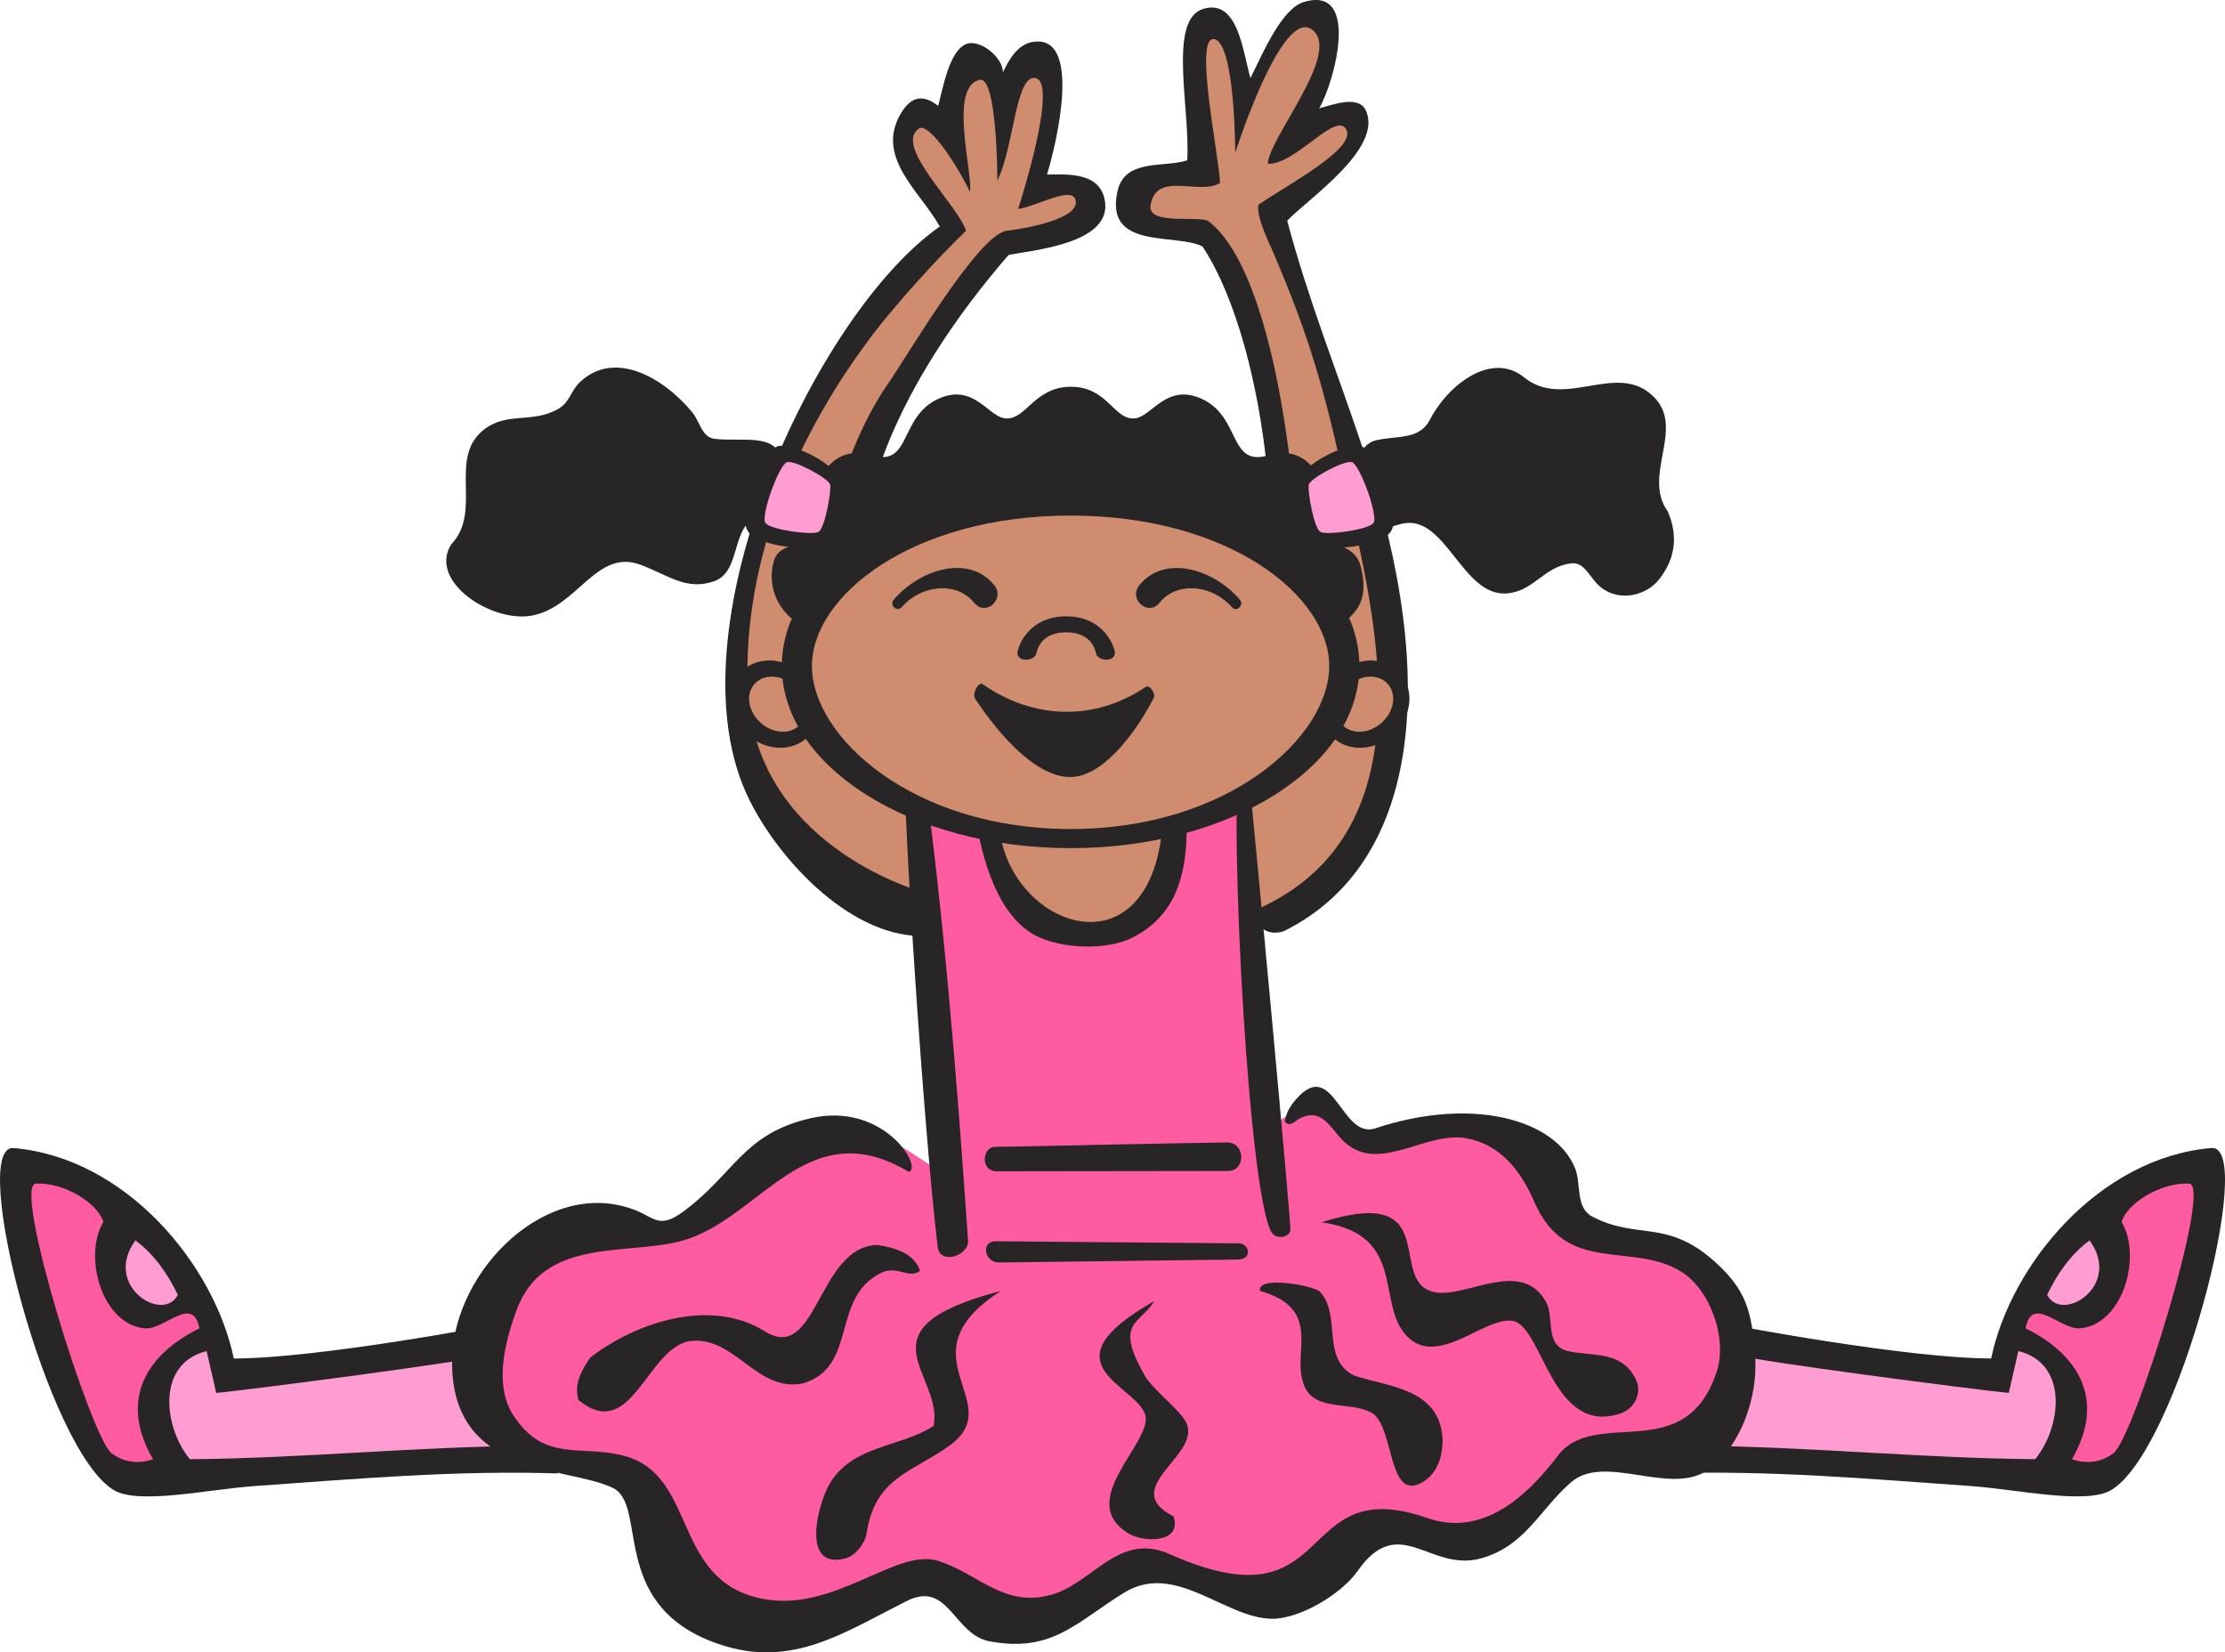
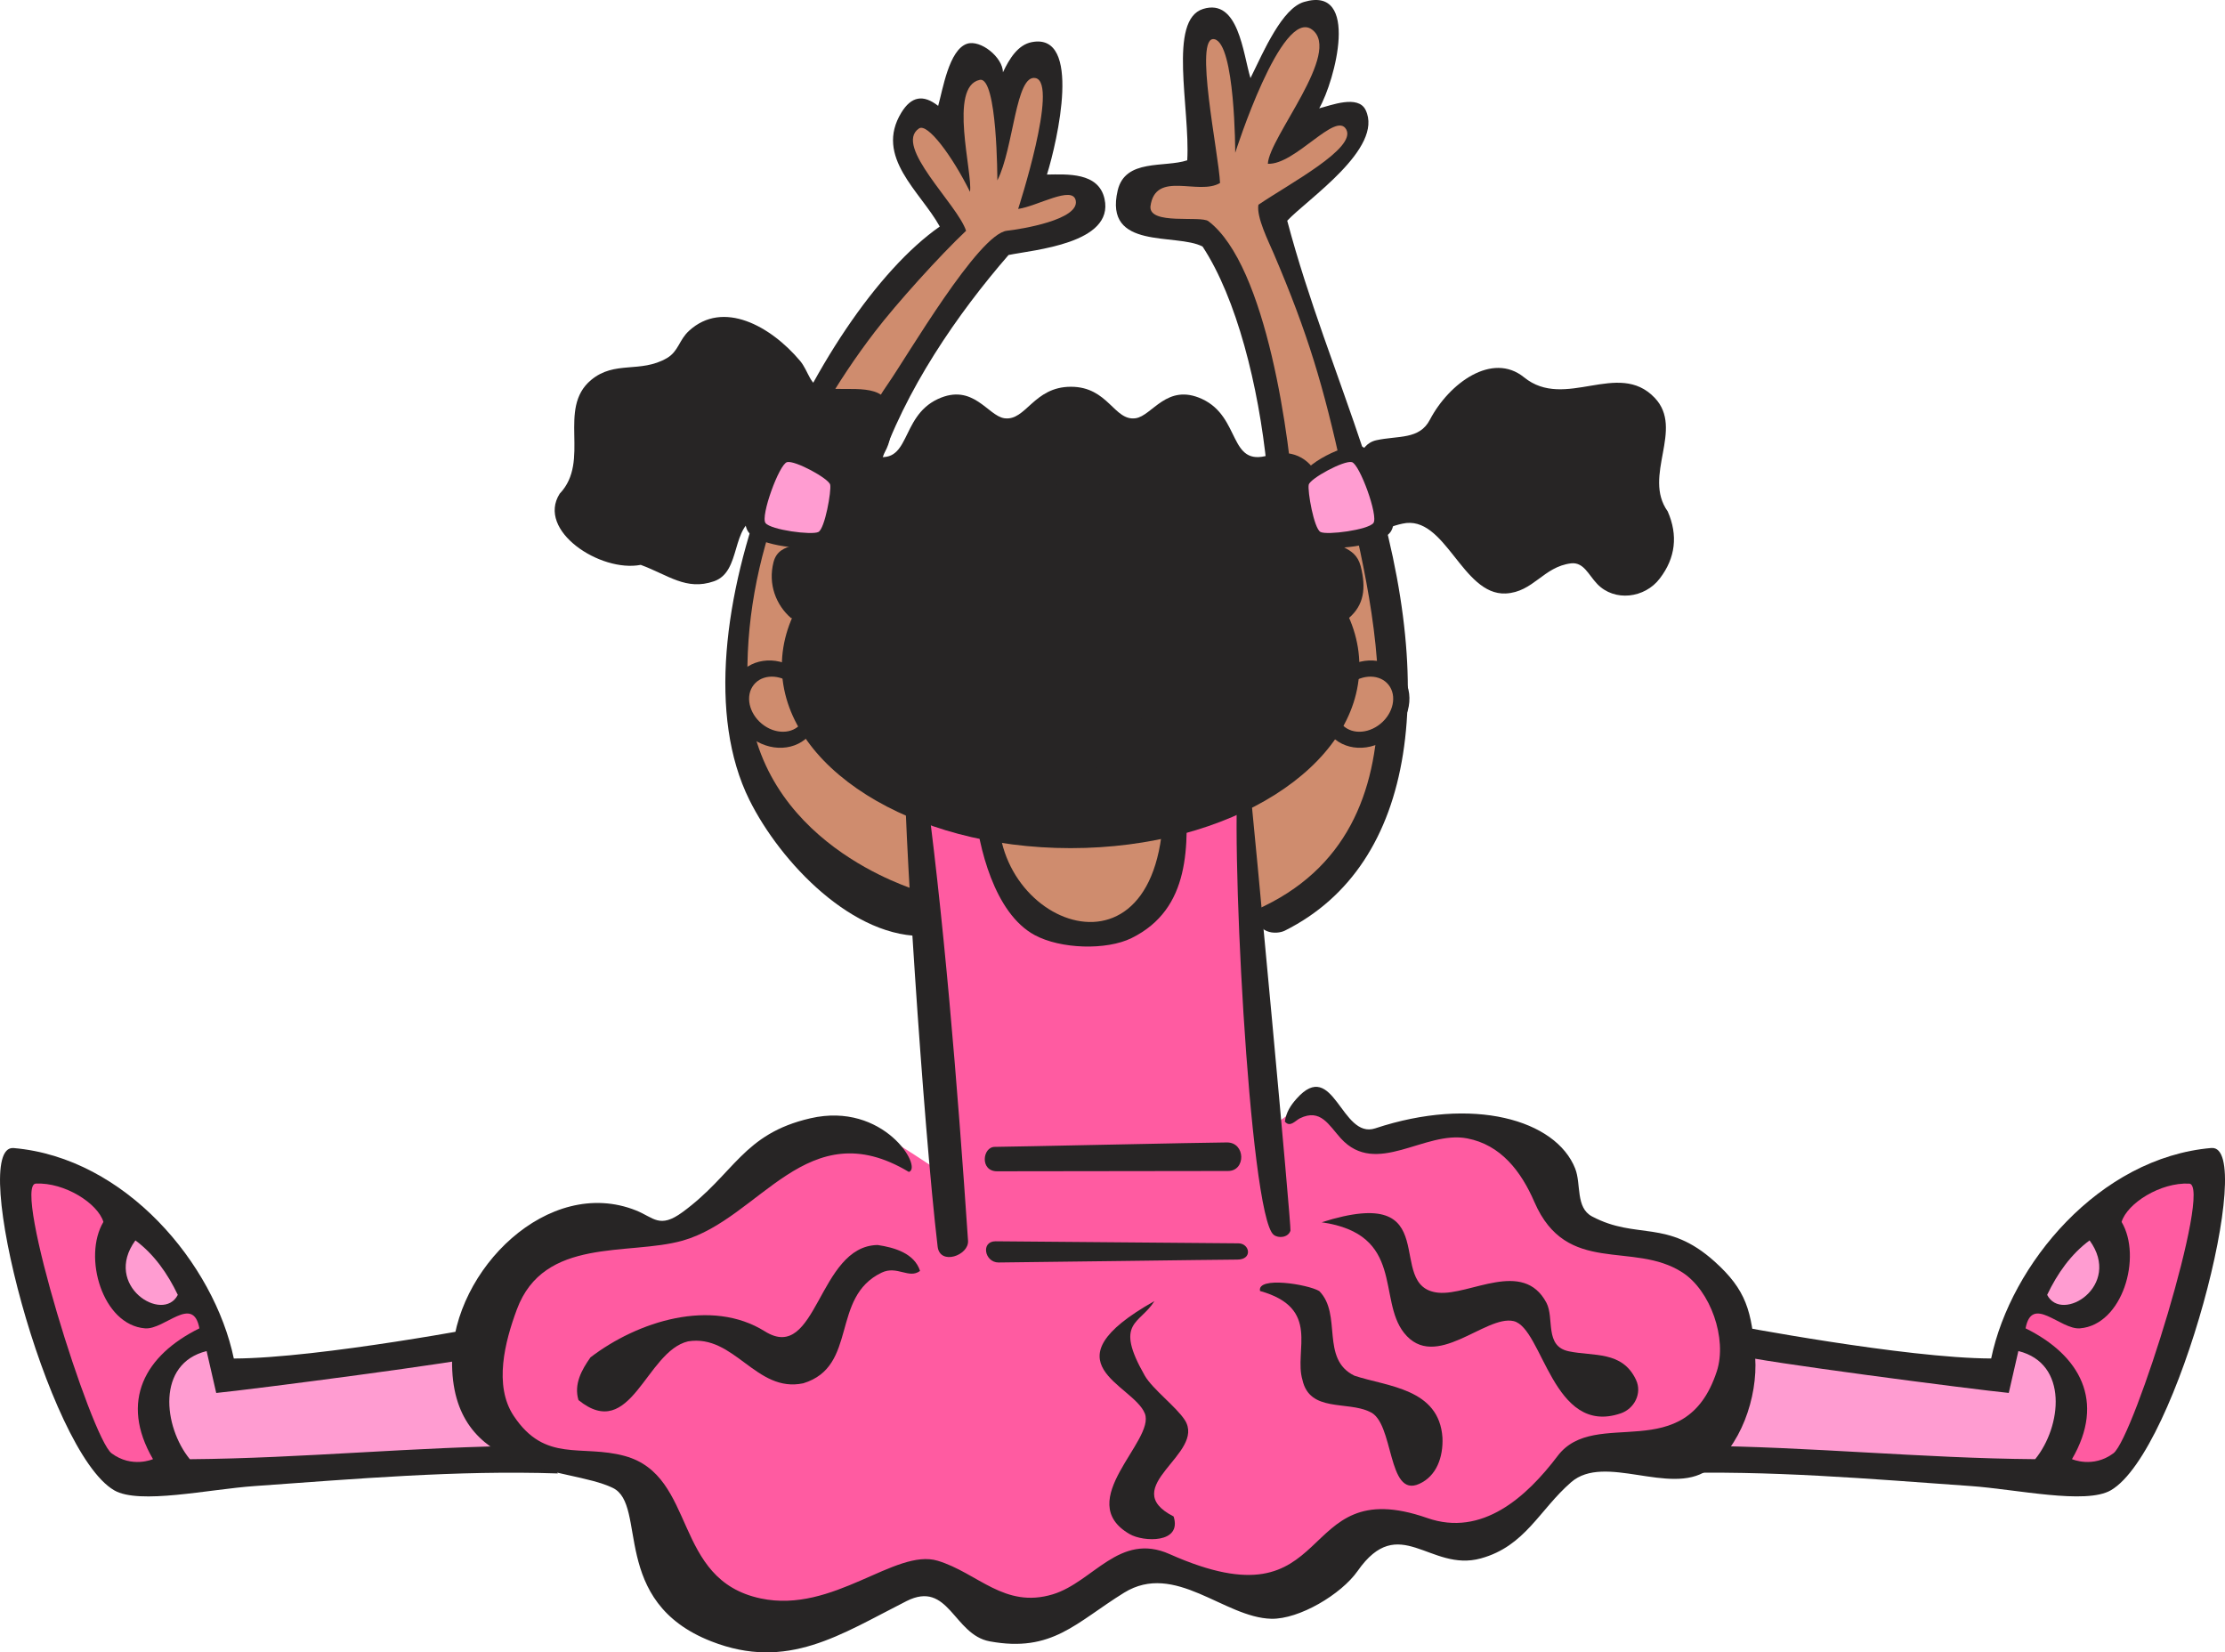
<svg xmlns="http://www.w3.org/2000/svg" version="1.1" width="119.005" height="88.37" viewBox="0,0,119.005,88.37">
  <g transform="translate(-180.497,-120.815)">
    <g data-paper-data="{&quot;isPaintingLayer&quot;:true}" fill="none" fill-rule="nonzero" stroke="none" stroke-width="1" stroke-linecap="butt" stroke-linejoin="miter" stroke-miterlimit="10" stroke-dasharray="" stroke-dashoffset="0" font-family="none" font-weight="none" font-size="none" text-anchor="none" style="mix-blend-mode: normal">
      <g>
        <path d="M191.985,192.535c0.838,0.731 0.559,1.757 0.559,1.757l14.396,-2.34l-0.56,3.661l2.656,3.221l-19.917,1.096l-0.559,-2.781l0.21,-2.27c0,0 1.397,-2.488 3.214,-2.343z" data-paper-data="{&quot;origPos&quot;:null}" fill="#ff9cd1" />
        <path d="M193.002,193.469c4.6,-0.015 13.863,-1.79 13.863,-1.79c0,0 0.763,1.257 -0.298,1.612c-0.956,0.321 -12.774,1.854 -14.505,2.02l-0.514,-2.24c-2.695,0.667 -2.312,4.05 -0.897,5.783c6.053,-0.048 12.087,-0.672 18.14,-0.718c0.439,0.584 1.264,0.794 1.54,1.479c-5.416,-0.181 -10.824,0.294 -16.224,0.675c-2.451,0.172 -6.162,1.006 -7.502,0.227c-3.582,-2.076 -7.832,-18.513 -5.381,-18.304c5.996,0.516 10.728,6.211 11.779,11.258z" data-paper-data="{&quot;origPos&quot;:null}" fill="#272525" />
        <path d="M186.027,186.164c-1.112,1.867 -0.053,5.508 2.225,5.691c1.051,0.085 2.568,-1.826 2.91,0c-2.909,1.434 -4.288,3.897 -2.482,6.995c0,0 -1.126,0.5 -2.215,-0.312c-1.09,-0.811 -5.329,-14.362 -4.053,-14.424c1.536,-0.075 3.315,1.055 3.616,2.049z" data-paper-data="{&quot;origPos&quot;:null}" fill="#ff5ba1" />
        <path d="M190.007,190.064c-0.783,1.545 -4.037,-0.49 -2.268,-2.912c0.998,0.737 1.724,1.775 2.268,2.912z" data-paper-data="{&quot;origPos&quot;:null}" fill="#ff9cd1" />
      </g>
      <g>
        <path d="M291.225,194.878l0.213,2.27l-0.562,2.781l-19.918,-1.096l2.657,-3.221l-0.56,-3.661l14.397,2.34c0,0 -0.28,-1.025 0.559,-1.757c1.818,-0.145 3.214,2.343 3.214,2.343z" data-paper-data="{&quot;origPos&quot;:null}" fill="#ff9cd1" />
        <path d="M298.777,182.211c2.451,-0.209 -1.799,16.228 -5.381,18.304c-1.341,0.779 -5.05,-0.055 -7.503,-0.227c-5.4,-0.381 -10.808,-0.855 -16.224,-0.675c0.277,-0.685 1.1,-0.896 1.54,-1.479c6.053,0.046 12.088,0.67 18.141,0.718c1.412,-1.733 1.798,-5.115 -0.9,-5.783l-0.513,2.24c-1.729,-0.166 -13.551,-1.699 -14.504,-2.02c-1.062,-0.355 -0.298,-1.612 -0.298,-1.612c0,0 9.26,1.775 13.86,1.79c1.051,-5.047 5.783,-10.741 11.782,-11.258z" data-paper-data="{&quot;origPos&quot;:null}" fill="#272525" />
        <path d="M297.587,184.114c1.275,0.061 -2.963,13.613 -4.054,14.424c-1.09,0.812 -2.215,0.312 -2.215,0.312c1.805,-3.097 0.425,-5.56 -2.482,-6.995c0.341,-1.826 1.857,0.085 2.909,0c2.28,-0.184 3.337,-3.824 2.226,-5.691c0.299,-0.994 2.078,-2.124 3.617,-2.049z" data-paper-data="{&quot;origPos&quot;:null}" fill="#ff5ba1" />
        <path d="M292.259,187.152c1.768,2.423 -1.488,4.457 -2.269,2.912c0.543,-1.137 1.27,-2.175 2.269,-2.912z" data-paper-data="{&quot;origPos&quot;:null}" fill="#ff9cd1" />
      </g>
      <path d="M229.928,169.912c-0.384,-2.523 -1.187,-4.756 -0.35,-6.953c0.644,-1.685 2.83,-0.039 4.613,-0.148c0.421,3.77 2.062,8.348 5.59,7.76c3.389,-0.549 4.054,-4.612 4.054,-8.199c2.936,0 3.354,-0.808 3.354,2.27c0,4.466 0.84,12.813 0.698,16.471c1.327,0 2.07,-1.793 3.284,-1.097c0.87,0.497 1.783,1.975 3.006,1.975c2.008,0 5.019,-1.208 6.848,-0.51c1.449,0.552 1.867,2.784 2.517,4.32c1.395,3.335 5.345,0.624 7.965,3.003c2.34,2.121 1.819,7.43 -0.838,9.153c-2.271,1.461 -3.145,-0.075 -5.66,0.805c-2.201,0.77 -3.32,3.956 -5.52,4.612c-2.2,0.658 -3.635,-0.733 -5.87,-0.148c-1.816,0.476 -1.816,2.633 -3.494,3.514c-1.573,0.805 -3.423,-0.661 -5.032,-1.318c-3.04,-1.279 -4.646,0.367 -7.827,1.318c-3.109,0.954 -5.241,-2.964 -8.105,-1.463c-3.006,1.575 -5.032,1.463 -8.246,2.49c-2.621,0.839 -4.927,-1.908 -5.451,-4.687c-0.629,-3.185 -3.843,-3.185 -6.429,-4.978c-2.62,-1.834 -3.075,-5.384 -1.677,-8.35c1.573,-3.294 5.556,-2.963 9.015,-3.367c3.53,-0.439 3.67,-3.697 6.919,-5.127c3.04,-1.314 5.311,0.921 8.177,2.641c-0.56,-5.347 -0.699,-8.607 -1.54,-13.986z" data-paper-data="{&quot;origPos&quot;:null}" fill="#ff5ba1" />
      <path d="M229.791,170.058c-4.088,0 -6.08,-2.948 -8.455,-6.515c-2.271,-3.424 -2.341,-6.974 -0.979,-10.913c3.04,-8.801 3.704,-13.764 10.971,-19.622c-1.205,-1.39 -2.148,-2.433 -2.586,-4.244c-0.157,-0.642 -0.472,-0.842 0,-1.246c0.576,-0.494 1.275,0.019 1.956,0.366c0.088,-1.352 0.28,-2.27 1.118,-3.294c0.629,-0.787 1.659,0.275 2.376,1.027c0.278,-0.915 1.101,-1.723 1.956,-1.393c0.839,0.33 0.63,1.409 0.63,2.342c0,1.846 -0.7,2.836 -0.839,4.687c0.979,-0.421 1.747,-0.785 2.726,-0.366c0.751,0.312 0.227,1.867 -0.56,2.123c-2.255,0.731 -4.28,0.53 -5.52,2.636c-1.713,2.876 -2.708,4.448 -4.262,7.396c-0.752,1.446 -0.664,2.638 -1.608,3.953c1.467,0.603 17.802,1.318 21.734,1.318c0.228,-2.893 -0.402,-4.503 -0.63,-7.393c-0.192,-2.472 -2.025,-7.232 -2.795,-7.542c-1.311,-0.549 -1.852,-0.184 -3.144,-0.733c-0.681,-0.293 -1.067,-1.115 -0.769,-1.83c0.576,-1.391 2.183,-0.805 3.634,-0.805c-0.14,-2.363 -0.14,-3.717 -0.14,-6.078c0,-0.587 -0.069,-1.024 0.279,-1.463c0.315,-0.405 0.927,-0.276 1.12,0.218c0.401,0.97 0.661,2.105 1.048,3.076c0.804,-1.134 0.785,-2.142 1.676,-3.22c0.631,-0.769 1.975,-1.482 2.447,-0.588c1.066,1.997 -0.384,3.588 -0.979,5.784c1.082,-0.567 1.8,-0.878 3.006,-0.878c0,2.964 -2.797,3.585 -4.475,6.002c0.91,1.976 3.513,8.732 4.125,12.3c0.854,4.942 2.935,11.201 2.095,15.743c-0.531,2.873 -1.03,5.268 -3.355,6.88c-1.607,1.117 -4.262,1.758 -4.262,1.758c0,0 -0.419,-3.496 -0.419,-5.566c-0.681,-0.475 -3.406,0.715 -3.843,1.17c-0.595,0.622 -0.034,1.409 -0.209,2.27c-0.454,2.143 -2.325,3.297 -4.405,3.297c-2.533,0 -4.193,-2.436 -5.101,-4.906c-0.576,-1.591 -2.377,-1.117 -3.983,-1.463c-0.369,2.342 0.104,3.369 0.418,5.712z" data-paper-data="{&quot;origPos&quot;:null}" fill="#cf8c6e" />
      <path d="M247.378,124.993c0.74,-1.506 1.7,-3.732 2.866,-4.075c3.005,-0.89 1.658,4.218 0.812,5.69c0.614,-0.152 2.082,-0.74 2.482,0.091c0.985,2.043 -3.129,4.781 -4.193,5.92c1.133,4.275 2.674,8.062 4.107,12.373c4.15,12.473 2.823,22.064 -4.236,25.595c-0.454,0.224 -1.606,0.207 -1.535,-1.114c9.781,-4.321 6.1,-16.664 4.615,-23.409c-1.019,-4.629 -1.835,-7.383 -3.678,-11.699c-0.268,-0.627 -0.931,-1.946 -0.814,-2.6c1.677,-1.139 5.247,-3.017 4.699,-4.024c-0.55,-1.008 -2.728,1.903 -4.194,1.833c0.065,-1.417 3.992,-5.968 2.363,-7.177c-1.629,-1.209 -4.108,6.589 -4.108,6.589c0,0 -0.001,-5.857 -1.118,-6.075c-1.118,-0.219 0.237,6.118 0.306,7.69c-1.146,0.691 -3.463,-0.703 -3.723,1.254c-0.077,1.014 2.684,0.475 3.102,0.791c3.118,2.369 4.371,11.662 4.603,15.482c0.159,2.643 0.534,6.921 -1.756,8.381c-0.341,-0.04 -0.551,-0.322 -0.684,-0.627c2.231,-3.196 1.159,-16.352 -2.476,-21.881c-1.405,-0.742 -5.294,0.225 -4.541,-2.999c0.402,-1.718 2.507,-1.208 3.721,-1.614c0.161,-2.787 -1.043,-7.511 0.849,-8.095c1.892,-0.582 2.129,2.364 2.533,3.7z" data-paper-data="{&quot;origPos&quot;:null}" fill="#272525" />
      <path d="M236.493,130.15c1.076,-0.012 2.763,-0.136 3.08,1.3c0.53,2.391 -3.807,2.729 -5.134,3.003c-5.389,6.211 -11.428,16.407 -5.306,24.209c-0.23,0.545 -0.463,1.099 -0.513,1.703c-1.007,-0.307 -2.327,-1.652 -2.909,-2.555c-2.788,-4.323 -0.421,-12.604 2.268,-16.451c1.027,-1.469 4.852,-8.039 6.375,-8.204c0.763,-0.084 3.875,-0.588 3.68,-1.612c-0.158,-0.836 -2.058,0.303 -3.081,0.446c0,0 2.177,-6.699 0.941,-6.996c-1.083,-0.254 -1.168,3.736 -2.054,5.471c0,0 0.005,-5.577 -0.941,-5.378c-1.682,0.354 -0.367,4.969 -0.521,5.986c-0.943,-1.902 -2.271,-3.699 -2.73,-3.387c-1.376,0.933 2.06,4.057 2.52,5.472c-1.397,1.318 -3.7,3.866 -4.881,5.405c-4.102,5.353 -7.088,12.11 -6.795,19.111c0.347,8.283 8.998,10.69 9.027,10.758c0.213,0.484 0.809,1.964 0.553,2.433c-3.909,0.21 -7.836,-3.929 -9.495,-7.272c-4.449,-8.968 3.555,-26.041 10.184,-30.662c-1.036,-1.876 -3.508,-3.718 -2.053,-6.096c0.529,-0.864 1.165,-0.987 1.967,-0.358c0.246,-0.866 0.576,-2.994 1.541,-3.32c0.724,-0.24 1.918,0.725 1.924,1.524c0.342,-0.722 0.798,-1.469 1.541,-1.612c2.707,-0.527 1.372,5.284 0.813,7.083z" data-paper-data="{&quot;origPos&quot;:null}" fill="#272525" />
      <path d="M229.861,161.708c1.112,7.983 1.855,17.258 2.412,25.462c0.053,0.785 -1.504,1.337 -1.626,0.315c-0.767,-6.453 -1.883,-23.58 -1.755,-26.045c0.985,0.088 0.626,-0.312 0.968,0.269z" data-paper-data="{&quot;origPos&quot;:null}" fill="#272525" />
      <path d="M246.779,161.798c0.246,0.001 0.487,0.299 0.514,0.537c0.283,2.551 2.282,24.112 2.225,24.296c-0.118,0.369 -0.638,0.427 -0.898,0.221c-1.313,-1.018 -2.381,-22.182 -1.84,-25.054z" data-paper-data="{&quot;origPos&quot;:null}" fill="#272525" />
      <path d="M264.748,183.316c0.325,0.821 0.011,2.084 0.9,2.554c2.401,1.273 3.999,0.11 6.562,2.418c1.671,1.506 1.996,2.624 2.164,5.115c0.146,2.13 -0.784,4.85 -2.567,6.051c-2.015,1.355 -5.483,-0.921 -7.274,0.627c-1.691,1.463 -2.456,3.426 -4.834,4.078c-2.727,0.752 -4.367,-2.5 -6.589,0.673c-0.875,1.246 -3.123,2.588 -4.619,2.555c-2.525,-0.061 -5.15,-3.075 -7.873,-1.393c-2.581,1.597 -3.839,3.218 -7.188,2.6c-1.94,-0.358 -2.185,-3.297 -4.45,-2.151c-3.524,1.781 -6.359,3.75 -10.44,2.151c-5.454,-2.133 -3.387,-7.289 -5.263,-8.204c-2.442,-1.19 -8.699,-0.542 -8.6,-6.857c0.075,-4.82 5.159,-9.855 9.84,-7.983c0.951,0.382 1.256,0.987 2.481,0.093c2.794,-2.043 3.216,-4.187 6.846,-5.023c3.92,-0.902 6.027,2.635 5.264,2.87c-5.441,-3.272 -7.944,2.508 -12.109,3.676c-2.899,0.813 -7.41,-0.218 -8.857,3.676c-0.641,1.723 -1.247,4.072 -0.171,5.691c1.688,2.542 3.62,1.511 5.947,2.149c3.869,1.069 2.523,6.623 7.273,7.619c3.881,0.819 7.187,-2.7 9.456,-2.018c2.15,0.651 3.569,2.582 6.161,1.796c2.158,-0.658 3.563,-3.347 6.245,-2.151c9.108,4.056 6.547,-4.451 13.779,-1.93c2.935,1.027 5.312,-1.122 6.975,-3.318c2.028,-2.679 6.826,0.639 8.514,-4.527c0.57,-1.746 -0.338,-4.32 -1.84,-5.288c-2.647,-1.712 -6.186,0.221 -7.914,-3.763c-0.721,-1.664 -1.805,-3.061 -3.595,-3.406c-2.281,-0.443 -4.86,2.081 -6.759,0c-0.645,-0.711 -1.08,-1.611 -2.183,-1.078c-0.248,0.119 -0.532,0.516 -0.812,0.178c0.072,-0.496 0.3,-0.858 0.631,-1.228c1.982,-2.223 2.378,2.199 4.205,1.59c5.208,-1.728 9.661,-0.47 10.695,2.157z" data-paper-data="{&quot;origPos&quot;:null}" fill="#272525" />
      <path d="M243.886,162.904c0.196,3.13 0.305,6.512 -2.863,8.078c-1.341,0.664 -3.799,0.593 -5.19,-0.161c-2.155,-1.167 -3.003,-4.721 -3.2,-6.829c0.117,-0.34 1.009,-0.809 1.308,-0.19c-0.66,6.665 9.393,10.458 8.754,-1.088c0.392,-0.134 0.82,0.024 1.19,0.19z" data-paper-data="{&quot;origPos&quot;:null}" fill="#272525" />
      <path d="M222.815,153.878c-0.807,-0.697 -1.251,-1.814 -0.945,-3.003c0.319,-1.211 1.737,-0.588 2.113,-1.76c0.306,-0.951 0.014,-1.718 0.389,-2.638c0.542,-1.299 1.627,-1.648 2.725,-1.318c2.155,0.658 1.474,-2.03 3.559,-3.003c1.891,-0.878 2.67,0.899 3.56,1.027c1.153,0.164 1.557,-1.684 3.559,-1.684c2.002,0 2.308,1.848 3.461,1.684c0.891,-0.13 1.669,-1.903 3.56,-1.027c2.086,0.97 1.405,3.661 3.558,3.003c1.1,-0.33 2.185,0.019 2.727,1.318c0.374,0.915 0.083,1.687 0.389,2.638c0.375,1.172 1.481,0.772 1.802,1.976c0.305,1.191 0.174,2.085 -0.635,2.782h-29.819z" data-paper-data="{&quot;origPos&quot;:null}" fill="#272525" />
      <path d="M252.311,157.593c0.746,-0.506 1.665,-0.409 2.053,0.218c0.388,0.628 0.102,1.548 -0.642,2.054c-0.745,0.506 -1.664,0.41 -2.053,-0.219c-0.388,-0.627 -0.1,-1.546 0.642,-2.052z" data-paper-data="{&quot;origPos&quot;:null}" fill="#cf8c6e" />
      <path d="M251.473,159.868c-0.641,-1.033 -0.243,-2.499 0.891,-3.269c1.133,-0.77 2.572,-0.557 3.211,0.478c0.642,1.031 0.243,2.497 -0.891,3.267c-1.132,0.772 -2.569,0.557 -3.211,-0.476z" data-paper-data="{&quot;origPos&quot;:null}" fill="none" />
      <path d="M251.473,159.868c-0.641,-1.033 -0.243,-2.499 0.891,-3.269c1.133,-0.77 2.572,-0.557 3.211,0.478c0.642,1.031 0.243,2.497 -0.891,3.267c-1.132,0.772 -2.569,0.557 -3.211,-0.476z" data-paper-data="{&quot;origPos&quot;:null}" fill="#272525" />
      <path d="M251.473,159.868c-0.641,-1.033 -0.243,-2.499 0.891,-3.269c1.133,-0.77 2.572,-0.557 3.211,0.478c0.642,1.031 0.243,2.497 -0.891,3.267c-1.132,0.772 -2.569,0.557 -3.211,-0.476z" data-paper-data="{&quot;origPos&quot;:null}" fill="none" />
      <path d="M223.794,159.645c-0.39,0.63 -1.308,0.725 -2.053,0.219c-0.744,-0.506 -1.032,-1.425 -0.644,-2.054c0.389,-0.627 1.308,-0.724 2.052,-0.218c0.743,0.506 1.033,1.425 0.645,2.052z" data-paper-data="{&quot;origPos&quot;:null}" fill="#cf8c6e" />
      <path d="M220.777,160.344c-1.132,-0.77 -1.532,-2.236 -0.891,-3.267c0.641,-1.034 2.08,-1.248 3.213,-0.478c1.133,0.77 1.533,2.236 0.891,3.269c-0.642,1.033 -2.079,1.248 -3.213,0.476z" data-paper-data="{&quot;origPos&quot;:null}" fill="none" />
      <path d="M220.777,160.344c-1.132,-0.77 -1.532,-2.236 -0.891,-3.267c0.641,-1.034 2.08,-1.248 3.213,-0.478c1.133,0.77 1.533,2.236 0.891,3.269c-0.642,1.033 -2.079,1.248 -3.213,0.476z" data-paper-data="{&quot;origPos&quot;:null}" fill="#272525" />
      <path d="M252.8,157.329c0.74,-0.512 1.654,-0.412 2.042,0.221c0.385,0.632 0.098,1.561 -0.642,2.072c-0.74,0.511 -1.654,0.413 -2.041,-0.221c-0.388,-0.634 -0.101,-1.562 0.641,-2.072z" data-paper-data="{&quot;origPos&quot;:null}" fill="#cf8c6e" />
      <path d="M223.416,159.401c-0.387,0.634 -1.301,0.732 -2.041,0.221c-0.739,-0.512 -1.028,-1.44 -0.641,-2.072c0.387,-0.633 1.3,-0.733 2.041,-0.221c0.741,0.51 1.027,1.438 0.641,2.072z" data-paper-data="{&quot;origPos&quot;:null}" fill="#cf8c6e" />
      <path d="M220.777,160.344c-1.132,-0.77 -1.532,-2.236 -0.891,-3.267c0.641,-1.034 2.08,-1.248 3.213,-0.478c1.133,0.77 1.533,2.236 0.891,3.269c-0.642,1.033 -2.079,1.248 -3.213,0.476z" data-paper-data="{&quot;origPos&quot;:null}" fill="none" />
      <path d="M222.314,156.439c0,-5.377 6.915,-9.735 15.445,-9.735c8.53,0 15.445,4.359 15.445,9.735c0,5.377 -6.915,9.735 -15.445,9.735c-8.53,0 -15.445,-4.359 -15.445,-9.735z" data-paper-data="{&quot;origPos&quot;:null}" fill="#272525" />
-       <path d="M251.591,156.439c0,3.776 -5.379,8.713 -13.834,8.713c-8.456,0 -13.834,-4.936 -13.834,-8.713c0,-3.776 5.378,-8.051 13.834,-8.051c8.456,0.001 13.834,4.275 13.834,8.051z" data-paper-data="{&quot;origPos&quot;:null}" fill="#cf8c6e" />
      <g fill="#272525">
        <path d="M237.543,154.631h-0.043c-1.257,0.016 -1.502,0.811 -1.586,1.158c-0.085,0.352 -0.929,0.464 -0.996,-0.01c-0.035,-0.24 0.486,-1.981 2.585,-2.003h0.039c2.1,0.022 2.618,1.763 2.584,2.003c-0.066,0.472 -0.911,0.363 -0.995,0.01c-0.085,-0.346 -0.331,-1.142 -1.588,-1.158z" data-paper-data="{&quot;origPos&quot;:null}" />
        <path d="M233.055,157.406c2.75,1.918 6.028,1.97 8.73,0.14c0.185,-0.125 0.553,0.334 0.408,0.618c-0.704,1.39 -2.534,4.188 -4.434,4.206c-2.072,0.021 -4.227,-2.854 -5.099,-4.175c-0.188,-0.284 0.176,-0.943 0.395,-0.79z" data-paper-data="{&quot;origPos&quot;:null}" />
        <path d="M228.305,152.878c1.403,-1.624 4.016,-2.438 5.368,-0.769c0.604,0.743 -0.463,1.693 -1.066,0.949c-0.97,-1.2 -2.87,-0.939 -3.875,0.222c-0.258,0.3 -0.686,-0.104 -0.427,-0.403z" data-paper-data="{&quot;origPos&quot;:null}" />
        <path d="M246.38,153.281c-1.005,-1.158 -2.905,-1.423 -3.874,-0.222c-0.605,0.743 -1.671,-0.206 -1.068,-0.949c1.354,-1.669 3.966,-0.855 5.37,0.769c0.257,0.299 -0.169,0.703 -0.428,0.403z" data-paper-data="{&quot;origPos&quot;:null}" />
      </g>
      <g>
-         <path d="M221.057,148.459c-1.503,0.44 -0.874,2.93 -2.376,3.444c-1.485,0.512 -2.429,-0.33 -3.914,-0.879c-2.359,-0.897 -3.354,2.232 -5.8,2.709c-2.167,0.419 -5.59,-1.833 -4.333,-3.809c1.677,-1.754 -0.158,-4.541 1.677,-6.077c1.275,-1.061 2.62,-0.345 4.053,-1.169c0.629,-0.367 0.646,-0.97 1.188,-1.464c1.817,-1.664 4.367,-0.257 5.939,1.611c0.472,0.564 0.524,1.388 1.257,1.463c1.451,0.163 3.301,-0.349 3.564,1.17c0.21,1.281 -0.088,2.654 -1.256,3.002z" data-paper-data="{&quot;origPos&quot;:null}" fill="#272525" />
+         <path d="M221.057,148.459c-1.503,0.44 -0.874,2.93 -2.376,3.444c-1.485,0.512 -2.429,-0.33 -3.914,-0.879c-2.167,0.419 -5.59,-1.833 -4.333,-3.809c1.677,-1.754 -0.158,-4.541 1.677,-6.077c1.275,-1.061 2.62,-0.345 4.053,-1.169c0.629,-0.367 0.646,-0.97 1.188,-1.464c1.817,-1.664 4.367,-0.257 5.939,1.611c0.472,0.564 0.524,1.388 1.257,1.463c1.451,0.163 3.301,-0.349 3.564,1.17c0.21,1.281 -0.088,2.654 -1.256,3.002z" data-paper-data="{&quot;origPos&quot;:null}" fill="#272525" />
        <path d="M224.351,149.982c-0.597,0.313 -3.244,0.051 -3.819,-0.705c-0.688,-0.902 0.663,-4.362 1.586,-4.603c0.729,-0.19 3.092,0.927 3.288,1.845c0.076,0.357 -0.145,2.987 -1.055,3.463z" data-paper-data="{&quot;origPos&quot;:null}" fill="#272525" />
        <path d="M224.27,149.265c-0.349,0.181 -2.55,-0.11 -2.829,-0.478c-0.281,-0.364 0.733,-3.15 1.152,-3.257c0.42,-0.11 2.237,0.878 2.307,1.208c0.07,0.33 -0.28,2.343 -0.63,2.527z" data-paper-data="{&quot;origPos&quot;:null}" fill="#ff9cd1" />
      </g>
      <g>
        <path d="M253.272,146.922c-0.35,-1.009 -0.157,-2.343 0.837,-2.563c1.172,-0.257 2.308,-0.018 2.867,-1.099c1.03,-1.958 3.336,-3.641 5.031,-2.269c2.201,1.793 5.033,-0.955 6.989,1.096c1.607,1.684 -0.665,4.173 0.699,6.077c0.559,1.278 0.418,2.49 -0.42,3.584c-0.801,1.064 -2.429,1.266 -3.354,0.294c-0.472,-0.496 -0.718,-1.172 -1.396,-1.099c-1.486,0.184 -2.009,1.537 -3.495,1.612c-2.341,0.107 -3.231,-4.248 -5.52,-3.735c-1.048,0.218 -1.992,0.933 -2.585,0c-0.576,-0.911 0.716,-0.837 0.35,-1.899z" data-paper-data="{&quot;origPos&quot;:null}" fill="#272525" />
        <path d="M249.99,146.519c0.194,-0.918 2.556,-2.034 3.286,-1.845c0.922,0.242 2.272,3.702 1.585,4.603c-0.574,0.755 -3.221,1.018 -3.818,0.705c-0.909,-0.476 -1.131,-3.106 -1.053,-3.463z" data-paper-data="{&quot;origPos&quot;:null}" fill="#272525" />
        <path d="M250.495,146.738c0.069,-0.33 1.885,-1.318 2.307,-1.208c0.418,0.107 1.432,2.893 1.152,3.257c-0.28,0.367 -2.48,0.658 -2.83,0.478c-0.351,-0.184 -0.7,-2.197 -0.629,-2.527z" data-paper-data="{&quot;origPos&quot;:null}" fill="#ff9cd1" />
      </g>
      <g fill="#272525">
        <path d="M251.185,186.183c6.783,-2.154 3.252,3.478 6.247,3.766c1.674,0.158 4.527,-1.814 5.774,0.534c0.442,0.833 -0.12,2.326 1.199,2.6c1.316,0.279 2.856,-0.042 3.594,1.524c0.345,0.734 -0.102,1.551 -0.812,1.793c-3.651,1.251 -4.166,-4.563 -5.733,-4.932c-1.505,-0.351 -4.197,2.729 -5.862,0.628c-1.429,-1.802 0.055,-5.272 -4.407,-5.914z" data-paper-data="{&quot;origPos&quot;:null}" />
        <path d="M229.706,188.785c-0.598,0.446 -1.226,-0.306 -2.053,0.09c-2.754,1.318 -1.242,5.02 -4.193,5.918c-2.525,0.536 -3.679,-2.643 -6.161,-2.242c-2.268,0.536 -3.038,5.426 -5.862,3.141c-0.257,-0.852 0.171,-1.617 0.642,-2.285c2.524,-1.93 6.461,-3.182 9.328,-1.391c2.807,1.755 2.823,-4.571 6.033,-4.618c0.897,0.133 1.967,0.445 2.267,1.388z" data-paper-data="{&quot;origPos&quot;:null}" />
        <path d="M251.057,189.86c1.243,1.257 0.044,3.633 1.885,4.529c1.753,0.582 4.533,0.672 4.706,3.317c0.042,1.028 -0.309,2.045 -1.242,2.466c-1.734,0.784 -1.326,-3.318 -2.652,-3.856c-1.199,-0.585 -3.209,0.042 -3.595,-1.705c-0.471,-1.572 1.017,-3.833 -2.269,-4.754c-0.171,-0.803 2.568,-0.355 3.166,0.003z" data-paper-data="{&quot;origPos&quot;:null}" />
-         <path d="M231.246,198.153c-2.082,1.464 -3.948,1.699 -4.407,4.703c-0.077,0.512 -0.624,1.172 -1.113,1.3c-2.444,0.646 -1.467,-2.954 -0.855,-3.988c1.232,-2.085 3.756,-1.927 5.561,-3.093c0.547,-2.791 -4.229,-5.185 3.595,-7.218c-5.425,3.482 0.51,5.98 -2.782,8.296z" data-paper-data="{&quot;origPos&quot;:null}" />
        <path d="M242.242,190.397c-0.782,1.26 -2.172,1.094 -0.514,3.991c0.41,0.715 1.695,1.676 2.141,2.375c1.149,1.805 -3.682,3.576 -0.6,5.154c0.461,1.455 -1.621,1.366 -2.352,0.942c-3.065,-1.767 1.395,-5.006 0.811,-6.454c-0.635,-1.578 -5.407,-2.669 0.514,-6.008z" data-paper-data="{&quot;origPos&quot;:null}" />
        <path d="M233.823,183.456c-0.925,0 -0.783,-1.306 -0.118,-1.306c0.665,0 11.42,-0.237 12.419,-0.237c0.998,0 1.015,1.527 0.058,1.527c-0.959,0 -11.434,0.016 -12.359,0.016z" data-paper-data="{&quot;origPos&quot;:null}" />
        <path d="M246.734,187.309c0.605,0 0.779,0.869 -0.058,0.869c-0.835,0 -12.025,0.155 -12.771,0.155c-0.746,0 -0.967,-1.134 -0.156,-1.134c0.814,0.003 12.38,0.11 12.985,0.11z" data-paper-data="{&quot;origPos&quot;:null}" />
      </g>
    </g>
  </g>
</svg>